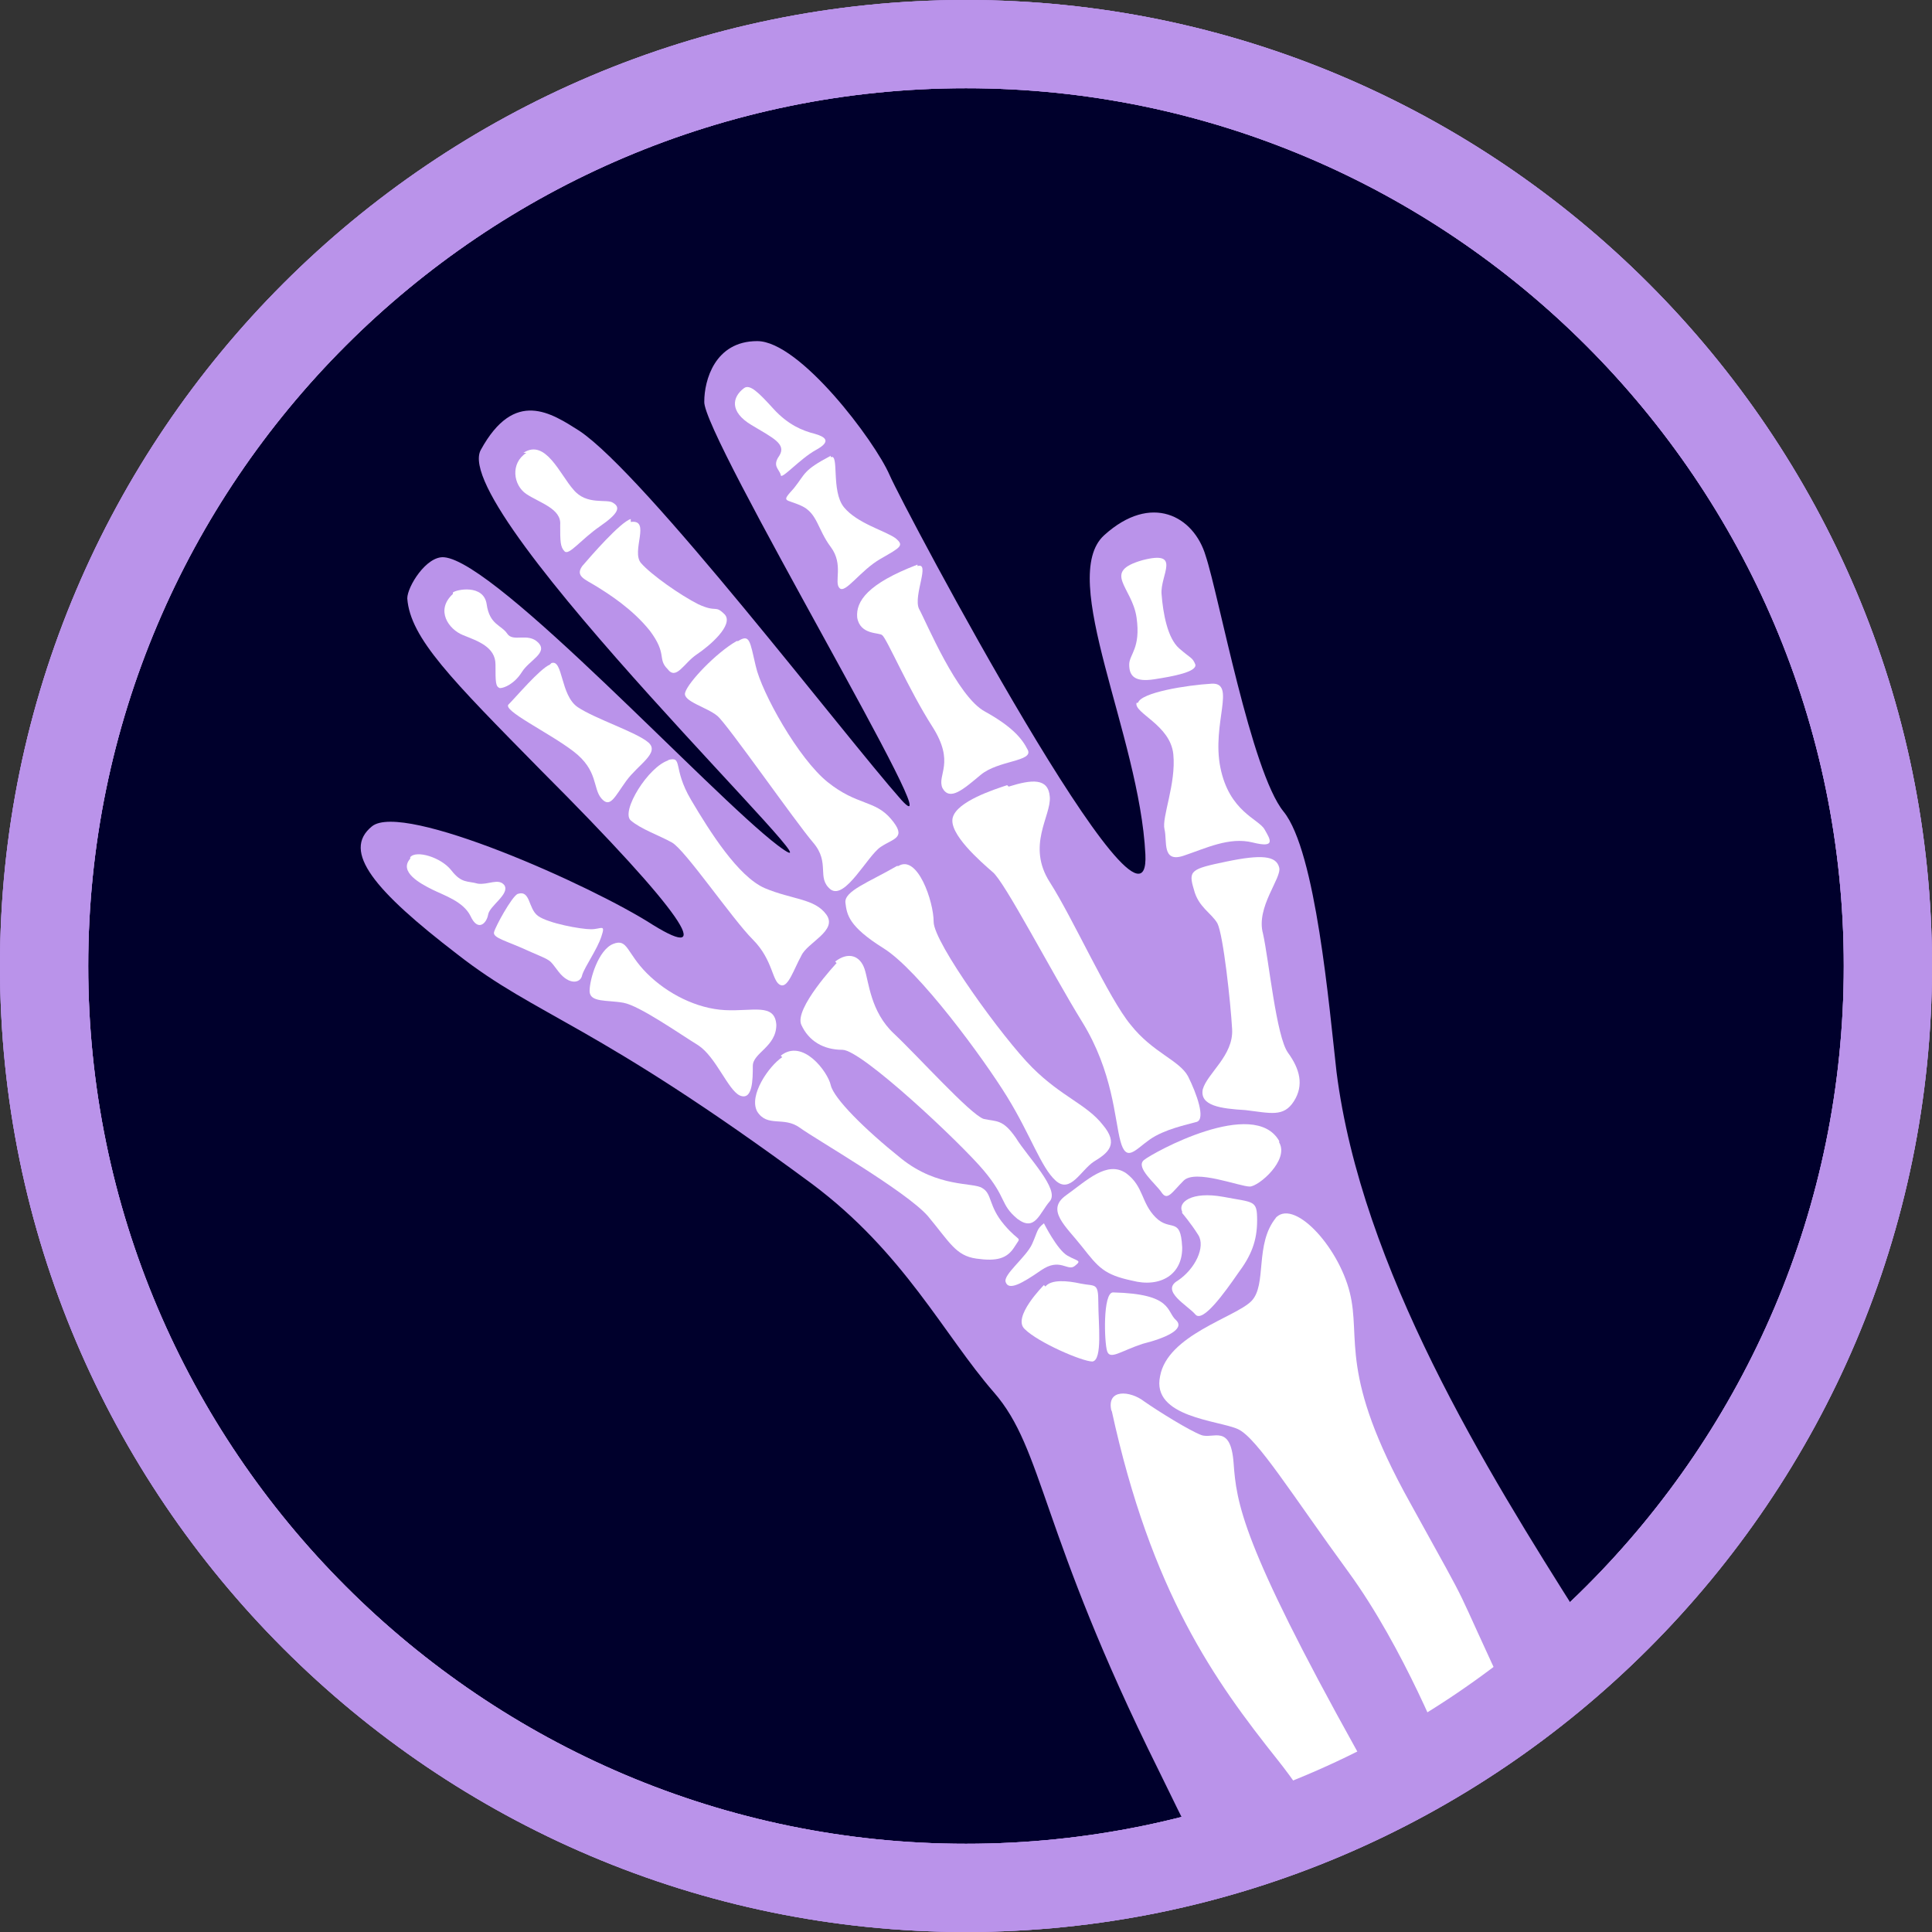
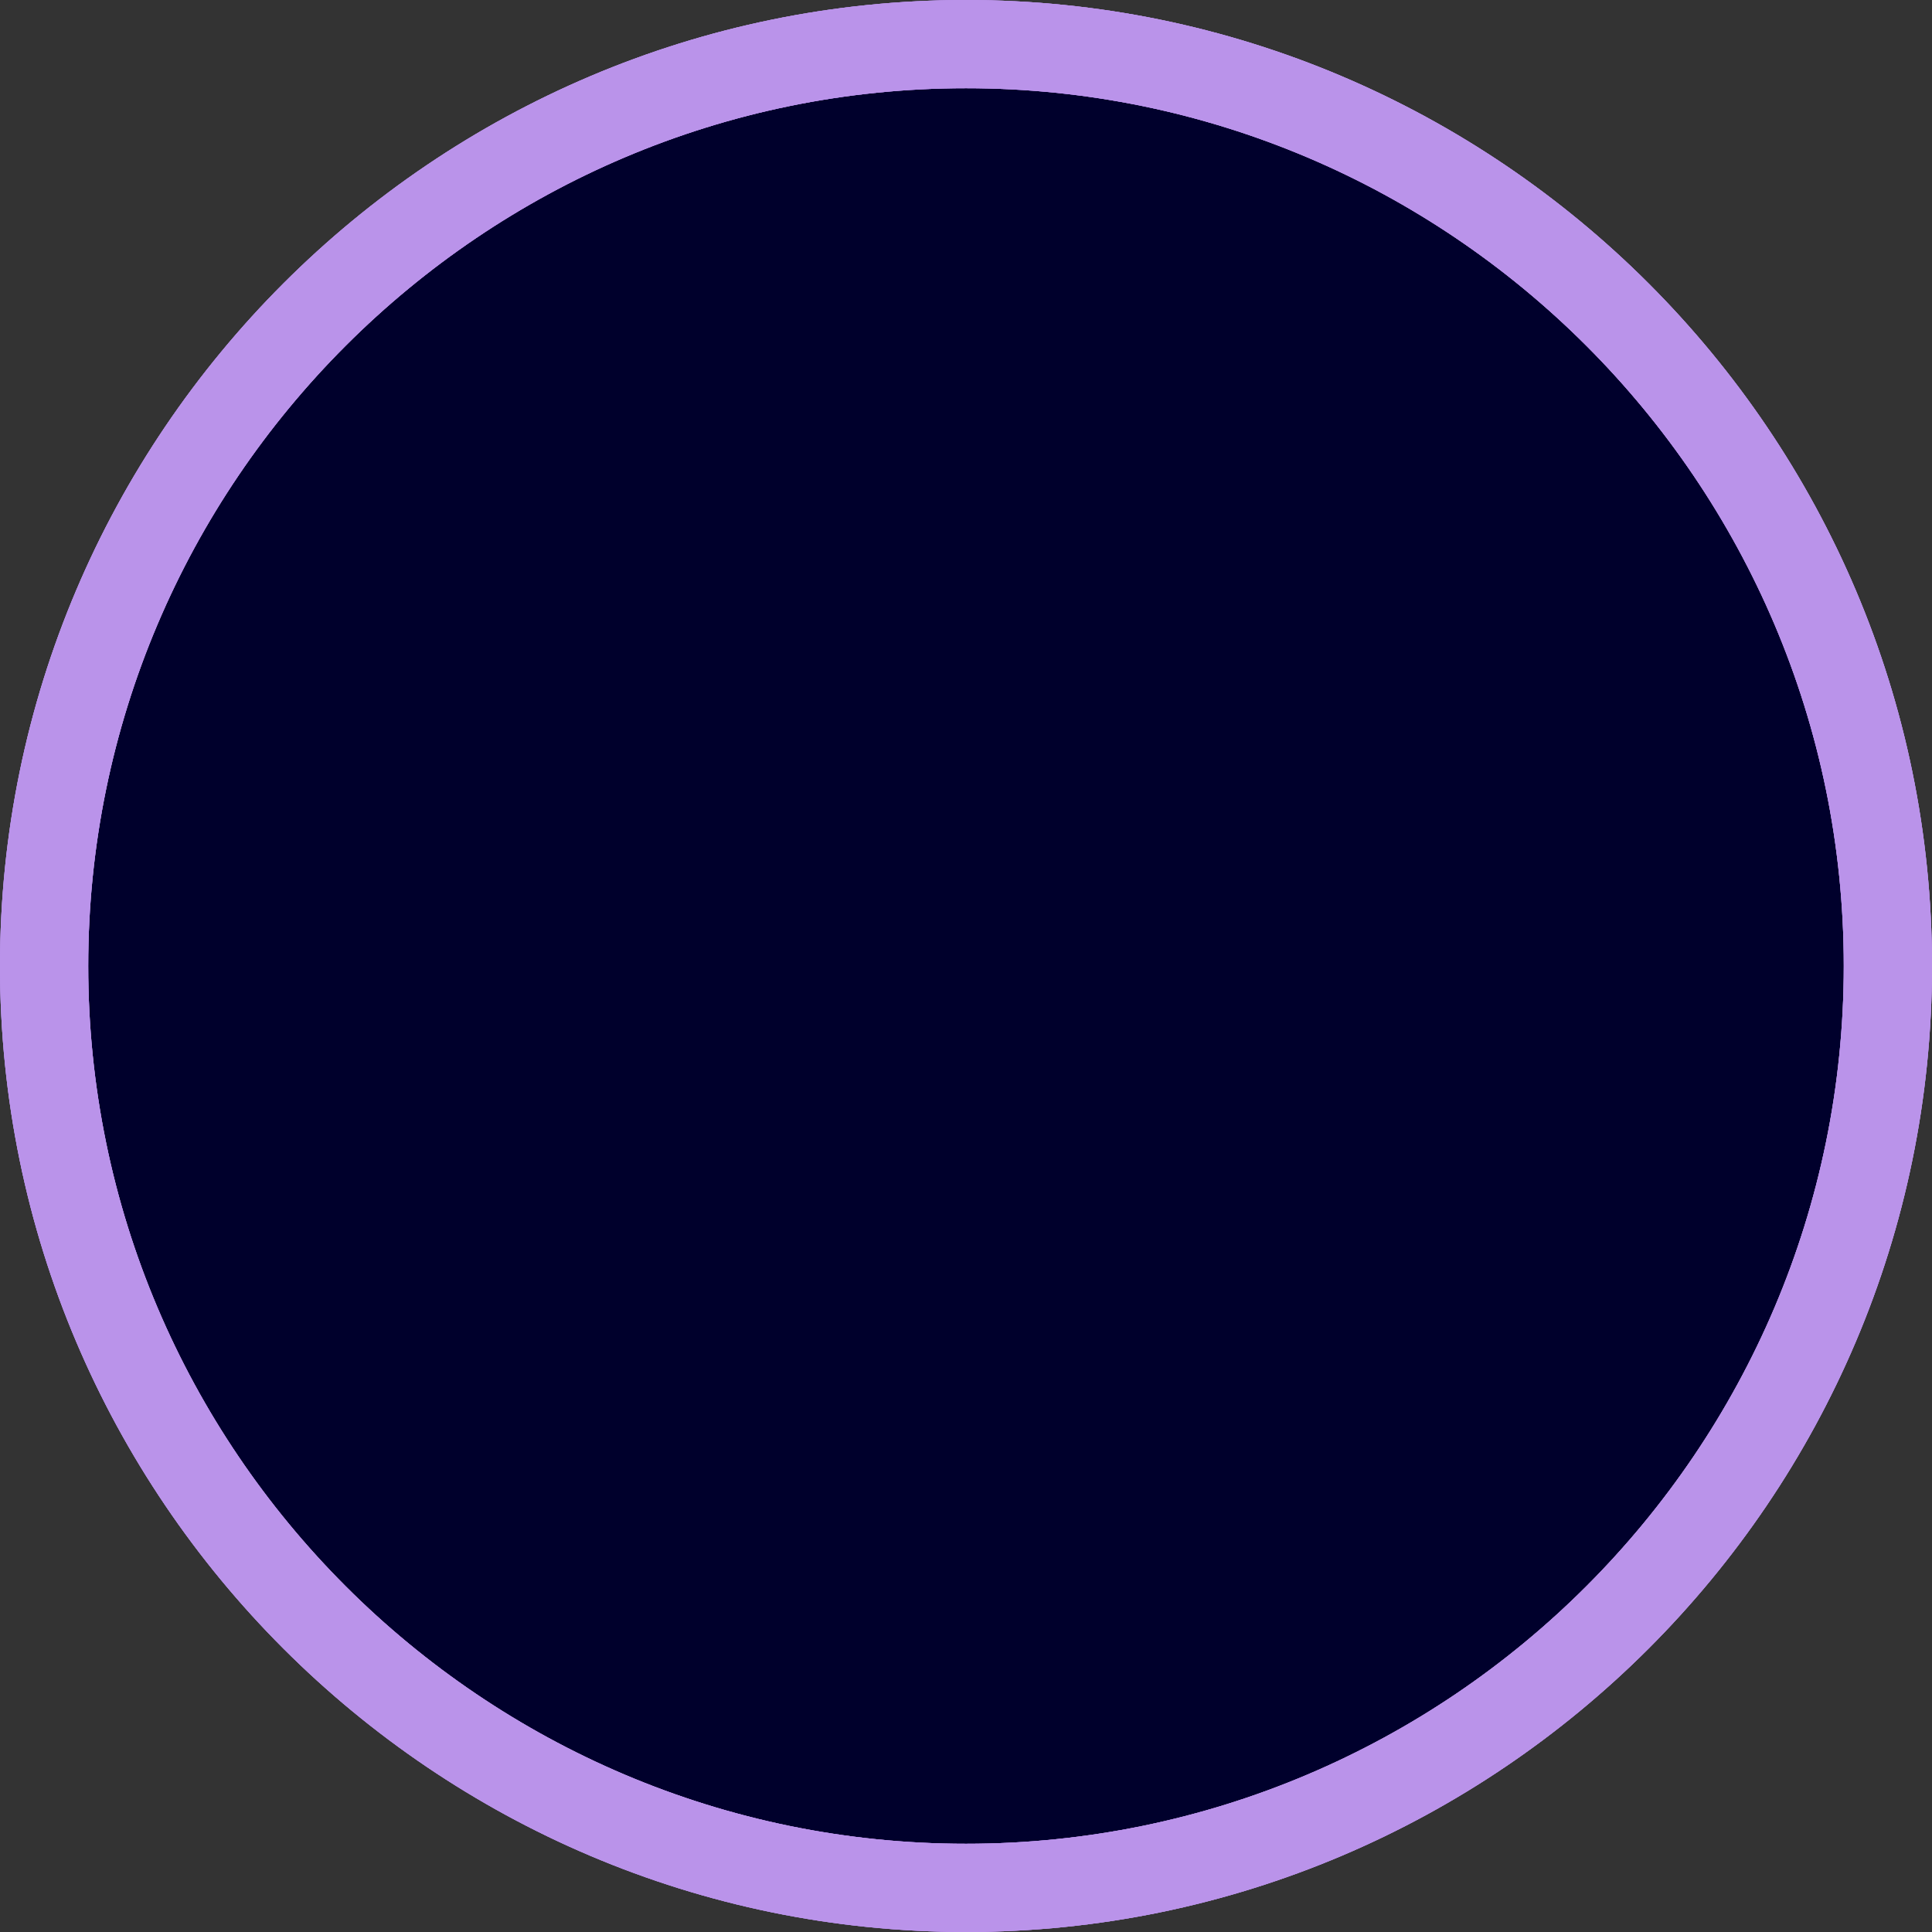
<svg xmlns="http://www.w3.org/2000/svg" id="Layer_2" data-name="Layer 2" viewBox="0 0 13.14 13.14">
  <rect x="0" y="0" width="13.14" height="13.14" fill="#333333" stroke="none" />
  <defs>
    <style>
      .cls-1 {
        fill: #fff;
      }

      .cls-2 {
        fill: none;
      }

      .cls-3 {
        fill: #00002c;
      }

      .cls-4 {
        fill: #ba93ea;
      }

      .cls-5 {
        clip-path: url(#clippath);
      }
    </style>
    <clipPath id="clippath">
-       <circle class="cls-2" cx="6.57" cy="6.57" r="6.27" />
-     </clipPath>
+       </clipPath>
  </defs>
  <g id="Layer_1-2" data-name="Layer 1">
    <g>
      <g>
        <circle class="cls-3" cx="6.57" cy="6.57" r="6.27" />
        <path class="cls-4" d="M6.57,13.14c-3.62,0-6.57-2.95-6.57-6.57S2.95,0,6.57,0s6.57,2.95,6.57,6.57-2.95,6.57-6.57,6.57ZM6.57.6C3.28.6.6,3.28.6,6.57s2.68,5.97,5.97,5.97,5.97-2.68,5.97-5.97S9.86.6,6.57.6Z" />
      </g>
      <path class="cls-4" d="M6.57,13.14c-3.62,0-6.57-2.95-6.57-6.57S2.95,0,6.57,0s6.57,2.95,6.57,6.57-2.95,6.57-6.57,6.57ZM6.57.6C3.28.6.6,3.28.6,6.57s2.68,5.97,5.97,5.97,5.97-2.68,5.97-5.97S9.86.6,6.57.6Z" />
      <g class="cls-5">
        <g>
          <path class="cls-4" d="M8.18,12.63s.09.21-.3-.59c-.81-1.63-.78-2.18-1.12-2.57-.34-.39-.61-.95-1.24-1.42-1.49-1.1-1.86-1.13-2.41-1.56-.56-.43-.79-.7-.58-.87.21-.17,1.49.4,1.91.67.42.26.23-.06-.76-1.05-.61-.62-.89-.9-.91-1.17,0-.08.13-.29.25-.28.36.03,1.81,1.61,2.27,1.96.6.45-2.25-2.27-2.02-2.69.23-.42.48-.25.67-.13.45.3,1.8,2.07,2.19,2.51.39.43-1.36-2.49-1.34-2.71,0-.14.07-.41.36-.41s.8.68.9.91c.1.23,1.78,3.39,1.74,2.58-.04-.81-.6-1.88-.28-2.17s.61-.13.69.14c.09.27.31,1.47.53,1.74.22.27.31,1.33.36,1.77.17,1.34,1.02,2.71,1.66,3.72.44.68-2.06,1.6-2.06,1.6h-.5Z" />
          <g>
            <path class="cls-1" d="M2.79,5.84c-.08.09.07.17.15.21.08.04.21.08.26.18.05.11.11.05.12-.01.01-.06.15-.14.11-.2-.04-.05-.11,0-.18-.01-.07-.02-.11,0-.18-.09-.07-.09-.24-.14-.28-.09Z" />
            <path class="cls-1" d="M3.52,6.08c.09-.03.07.1.14.15s.29.09.36.09c.07,0,.1-.04.07.05-.03.09-.11.2-.13.26-.01.06-.09.07-.16-.02s-.04-.07-.2-.14c-.15-.07-.25-.09-.24-.13s.12-.24.16-.26Z" />
            <path class="cls-1" d="M4.17,6.42c.1-.04.09.06.23.2s.34.24.53.25c.19.01.34-.05.35.1,0,.15-.16.19-.16.28,0,.09,0,.24-.09.2-.08-.04-.16-.26-.28-.34-.13-.08-.4-.27-.51-.29-.11-.02-.23,0-.23-.08s.06-.28.16-.32Z" />
            <path class="cls-1" d="M5.32,7.19c-.09.06-.23.26-.17.37.07.11.18.03.29.11.11.08.72.43.87.6.15.18.19.27.33.29.14.02.21,0,.26-.08.05-.08.04-.02-.07-.15s-.08-.21-.15-.25c-.06-.04-.3,0-.55-.2s-.46-.41-.48-.5-.19-.32-.34-.2Z" />
            <path class="cls-1" d="M3.08,4.04c-.12.11-.03.24.07.28s.22.08.22.2c0,.12,0,.15.03.16.03,0,.1-.03.15-.11.05-.08.18-.13.11-.2-.07-.07-.17,0-.21-.06-.04-.06-.12-.06-.14-.2s-.21-.1-.23-.08Z" />
            <path class="cls-1" d="M3.75,4.51c.08-.03.06.22.18.3.12.08.4.17.48.24.08.07-.07.15-.15.26-.08.11-.11.19-.17.12-.06-.07-.02-.19-.19-.32-.17-.13-.49-.28-.44-.32.05-.05.21-.24.28-.27Z" />
            <path class="cls-1" d="M4.54,5.17c.11-.03.03.05.16.27s.32.52.5.6c.19.08.34.07.42.18s-.13.19-.17.28c-.05.09-.09.22-.14.2-.06-.02-.05-.17-.19-.31s-.46-.61-.55-.66-.21-.09-.28-.15c-.07-.06.12-.37.26-.41Z" />
-             <path class="cls-1" d="M5.68,6.54c.09-.07.17-.04.2.05s.04.29.2.44.52.55.61.58c.09.02.13,0,.22.13.08.13.3.35.23.43-.07.08-.1.21-.22.12-.12-.1-.07-.14-.23-.33s-.83-.82-.96-.82-.23-.06-.28-.17c-.05-.11.24-.42.24-.42Z" />
            <path class="cls-1" d="M3.58,3.08c-.11.07-.09.22,0,.28s.24.1.23.21c0,.11,0,.15.03.18.03.03.11-.08.24-.17s.14-.13.09-.16c-.04-.03-.18.02-.27-.09-.09-.1-.19-.35-.34-.25Z" />
            <path class="cls-1" d="M4.29,3.55c.14-.02,0,.2.07.28.07.08.27.22.39.28.13.06.11,0,.18.07.06.07-.1.21-.19.27s-.14.18-.2.1c-.07-.07,0-.1-.12-.26-.12-.15-.28-.25-.36-.3-.08-.05-.15-.07-.1-.14.06-.07.26-.3.33-.32Z" />
            <path class="cls-1" d="M5.02,4.36c.08-.05.08,0,.12.17.04.18.29.63.49.79s.32.12.43.25.02.13-.07.19c-.09.06-.24.36-.34.29-.1-.08,0-.18-.12-.32s-.58-.8-.65-.86c-.07-.06-.24-.1-.22-.16.02-.07.21-.27.35-.35Z" />
            <path class="cls-1" d="M6.1,5.89c-.19.11-.36.17-.35.25s.02.16.26.31.68.75.84,1.01c.16.26.23.48.33.57.1.09.17-.07.26-.13.1-.06.17-.12.06-.25-.11-.14-.28-.19-.48-.39-.2-.2-.67-.85-.67-.99,0-.14-.11-.46-.24-.38Z" />
            <path class="cls-1" d="M5.06,2.64c-.08.06-.1.16.05.25.15.09.24.13.19.21-.05.07,0,.09.01.13,0,.04.13-.11.24-.17s.06-.09-.01-.11c-.08-.02-.18-.06-.28-.17-.1-.11-.16-.17-.2-.14Z" />
            <path class="cls-1" d="M5.65,3.11c.06-.03,0,.23.09.34s.28.16.35.21c.06.05.04.06-.1.14s-.24.24-.28.2.03-.16-.06-.28c-.09-.12-.09-.23-.2-.28-.11-.05-.14-.02-.05-.12.08-.1.06-.12.25-.22Z" />
            <path class="cls-1" d="M6.24,3.85c.09-.03-.03.2.01.29.05.09.26.6.45.7.18.1.25.18.29.26.04.08-.2.07-.32.17-.12.1-.21.18-.26.09-.04-.09.09-.17-.07-.42s-.31-.6-.34-.62c-.02-.02-.15,0-.17-.12-.01-.11.07-.23.41-.36Z" />
            <path class="cls-1" d="M6.86,5.35c.16-.05.27-.06.28.07s-.16.33,0,.58c.16.25.4.79.55.97.15.19.33.24.39.35.06.12.12.29.06.31-.07.02-.22.05-.32.12s-.16.16-.2.01-.05-.47-.26-.81-.53-.96-.61-1.02c-.08-.07-.3-.26-.27-.37s.28-.19.37-.22Z" />
            <path class="cls-1" d="M7.77,3.81c.27-.07.12.1.13.23s.04.3.12.37.09.06.11.11c.01.05-.15.08-.28.1s-.17-.02-.17-.1c0-.07.08-.11.05-.32-.03-.21-.24-.31.04-.39Z" />
            <path class="cls-1" d="M7.73,4.78c-.02.07.23.15.25.35.02.2-.08.43-.06.51s-.02.23.13.18.31-.13.47-.09.12-.02.08-.09c-.04-.07-.24-.12-.3-.42s.11-.58-.06-.57c-.17.01-.48.06-.5.13Z" />
            <path class="cls-1" d="M8.12,6.05c-.04-.13-.02-.14.22-.19.24-.05.34-.04.36.04.02.07-.16.27-.11.45.04.18.09.7.17.81s.11.22.04.33c-.07.11-.16.08-.33.06-.17-.01-.31-.03-.29-.14.03-.11.21-.23.2-.41-.01-.18-.06-.64-.1-.72-.04-.07-.13-.11-.16-.23Z" />
-             <path class="cls-1" d="M8.7,7.77c.07.12-.14.3-.2.3-.07,0-.37-.12-.45-.04s-.11.14-.15.08c-.04-.06-.18-.17-.12-.22.06-.05.75-.43.92-.13Z" />
            <path class="cls-1" d="M8.04,8.24c-.03-.06.06-.14.28-.1.21.04.23.02.23.16s-.04.24-.13.36c-.09.13-.24.34-.29.28-.05-.06-.24-.16-.12-.23.12-.08.19-.23.14-.31s-.11-.15-.11-.15Z" />
            <path class="cls-1" d="M8.04,8.47c.01.2-.15.29-.34.24-.19-.04-.23-.09-.34-.23s-.25-.25-.11-.35c.14-.1.28-.24.41-.15.12.09.1.2.2.3.1.1.17-.01.18.2Z" />
            <path class="cls-1" d="M7.1,8.32s.09.18.16.22c.07.04.1.03.05.07-.05.04-.1-.06-.23.03s-.22.14-.24.08c-.02-.05.14-.17.18-.26.04-.09.03-.1.08-.14Z" />
-             <path class="cls-1" d="M7.11,8.75c.04-.05.15-.04.24-.02.1.02.12-.01.12.13,0,.14.03.39-.04.4-.07,0-.37-.13-.46-.22-.09-.08.13-.3.13-.3Z" />
            <path class="cls-1" d="M7.57,8.79c-.07,0-.06.34-.04.4.02.06.09,0,.24-.05.16-.04.29-.1.23-.16-.07-.06-.02-.18-.43-.19Z" />
            <path class="cls-1" d="M8.67,8.29c.12-.15.43.18.51.5s-.08.55.41,1.43c.48.87.23.4.7,1.4.15.32-.46.31-.46.31,0,0-.28-.72-.66-1.24s-.62-.91-.75-.97c-.13-.06-.59-.08-.53-.36.05-.28.51-.4.62-.51s.02-.39.17-.57Z" />
            <path class="cls-1" d="M7.56,9.6c-.04-.16.13-.14.22-.07.1.07.31.2.39.23.08.03.2-.08.22.19s.05.54.84,1.96c.51.92-.26.11-.16.52.13.53.05.08-.38-.46s-.86-1.14-1.13-2.38Z" />
          </g>
        </g>
      </g>
      <path class="cls-4" d="M6.57,13.14c-3.62,0-6.57-2.95-6.57-6.57S2.95,0,6.57,0s6.57,2.95,6.57,6.57-2.95,6.57-6.57,6.57ZM6.57.6C3.28.6.6,3.28.6,6.57s2.68,5.97,5.97,5.97,5.97-2.68,5.97-5.97S9.86.6,6.57.6Z" />
    </g>
  </g>
</svg>